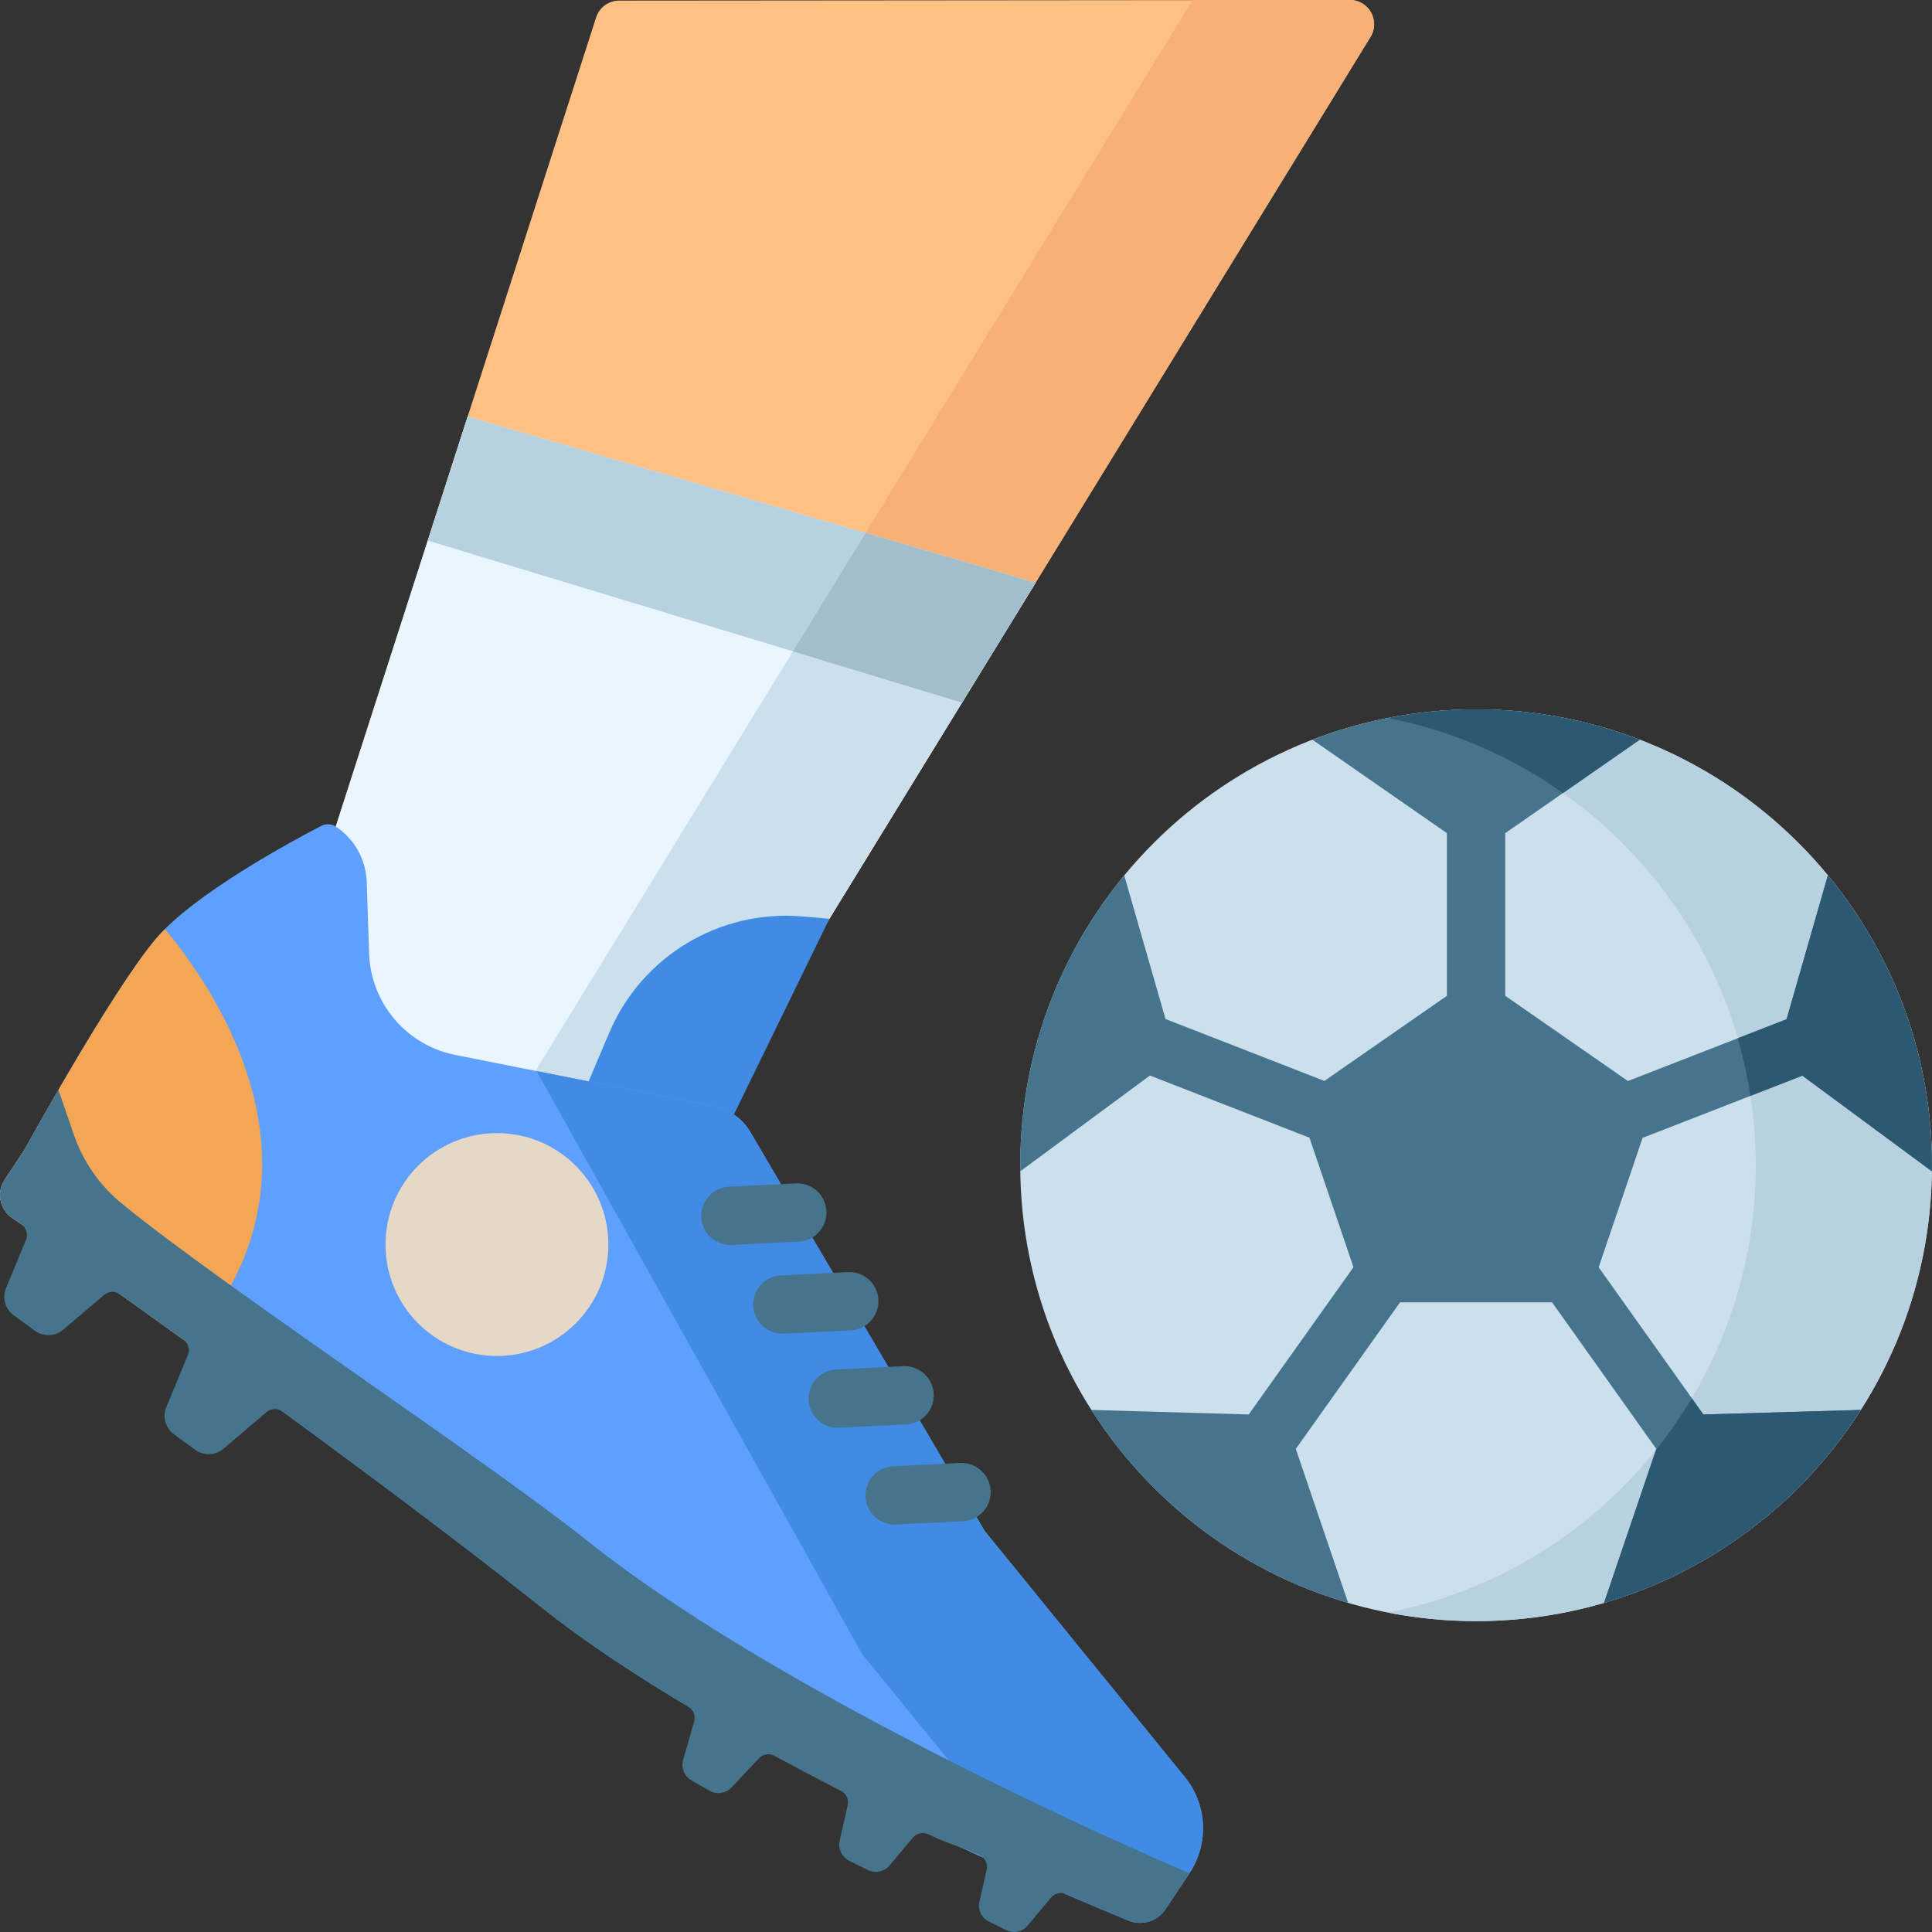
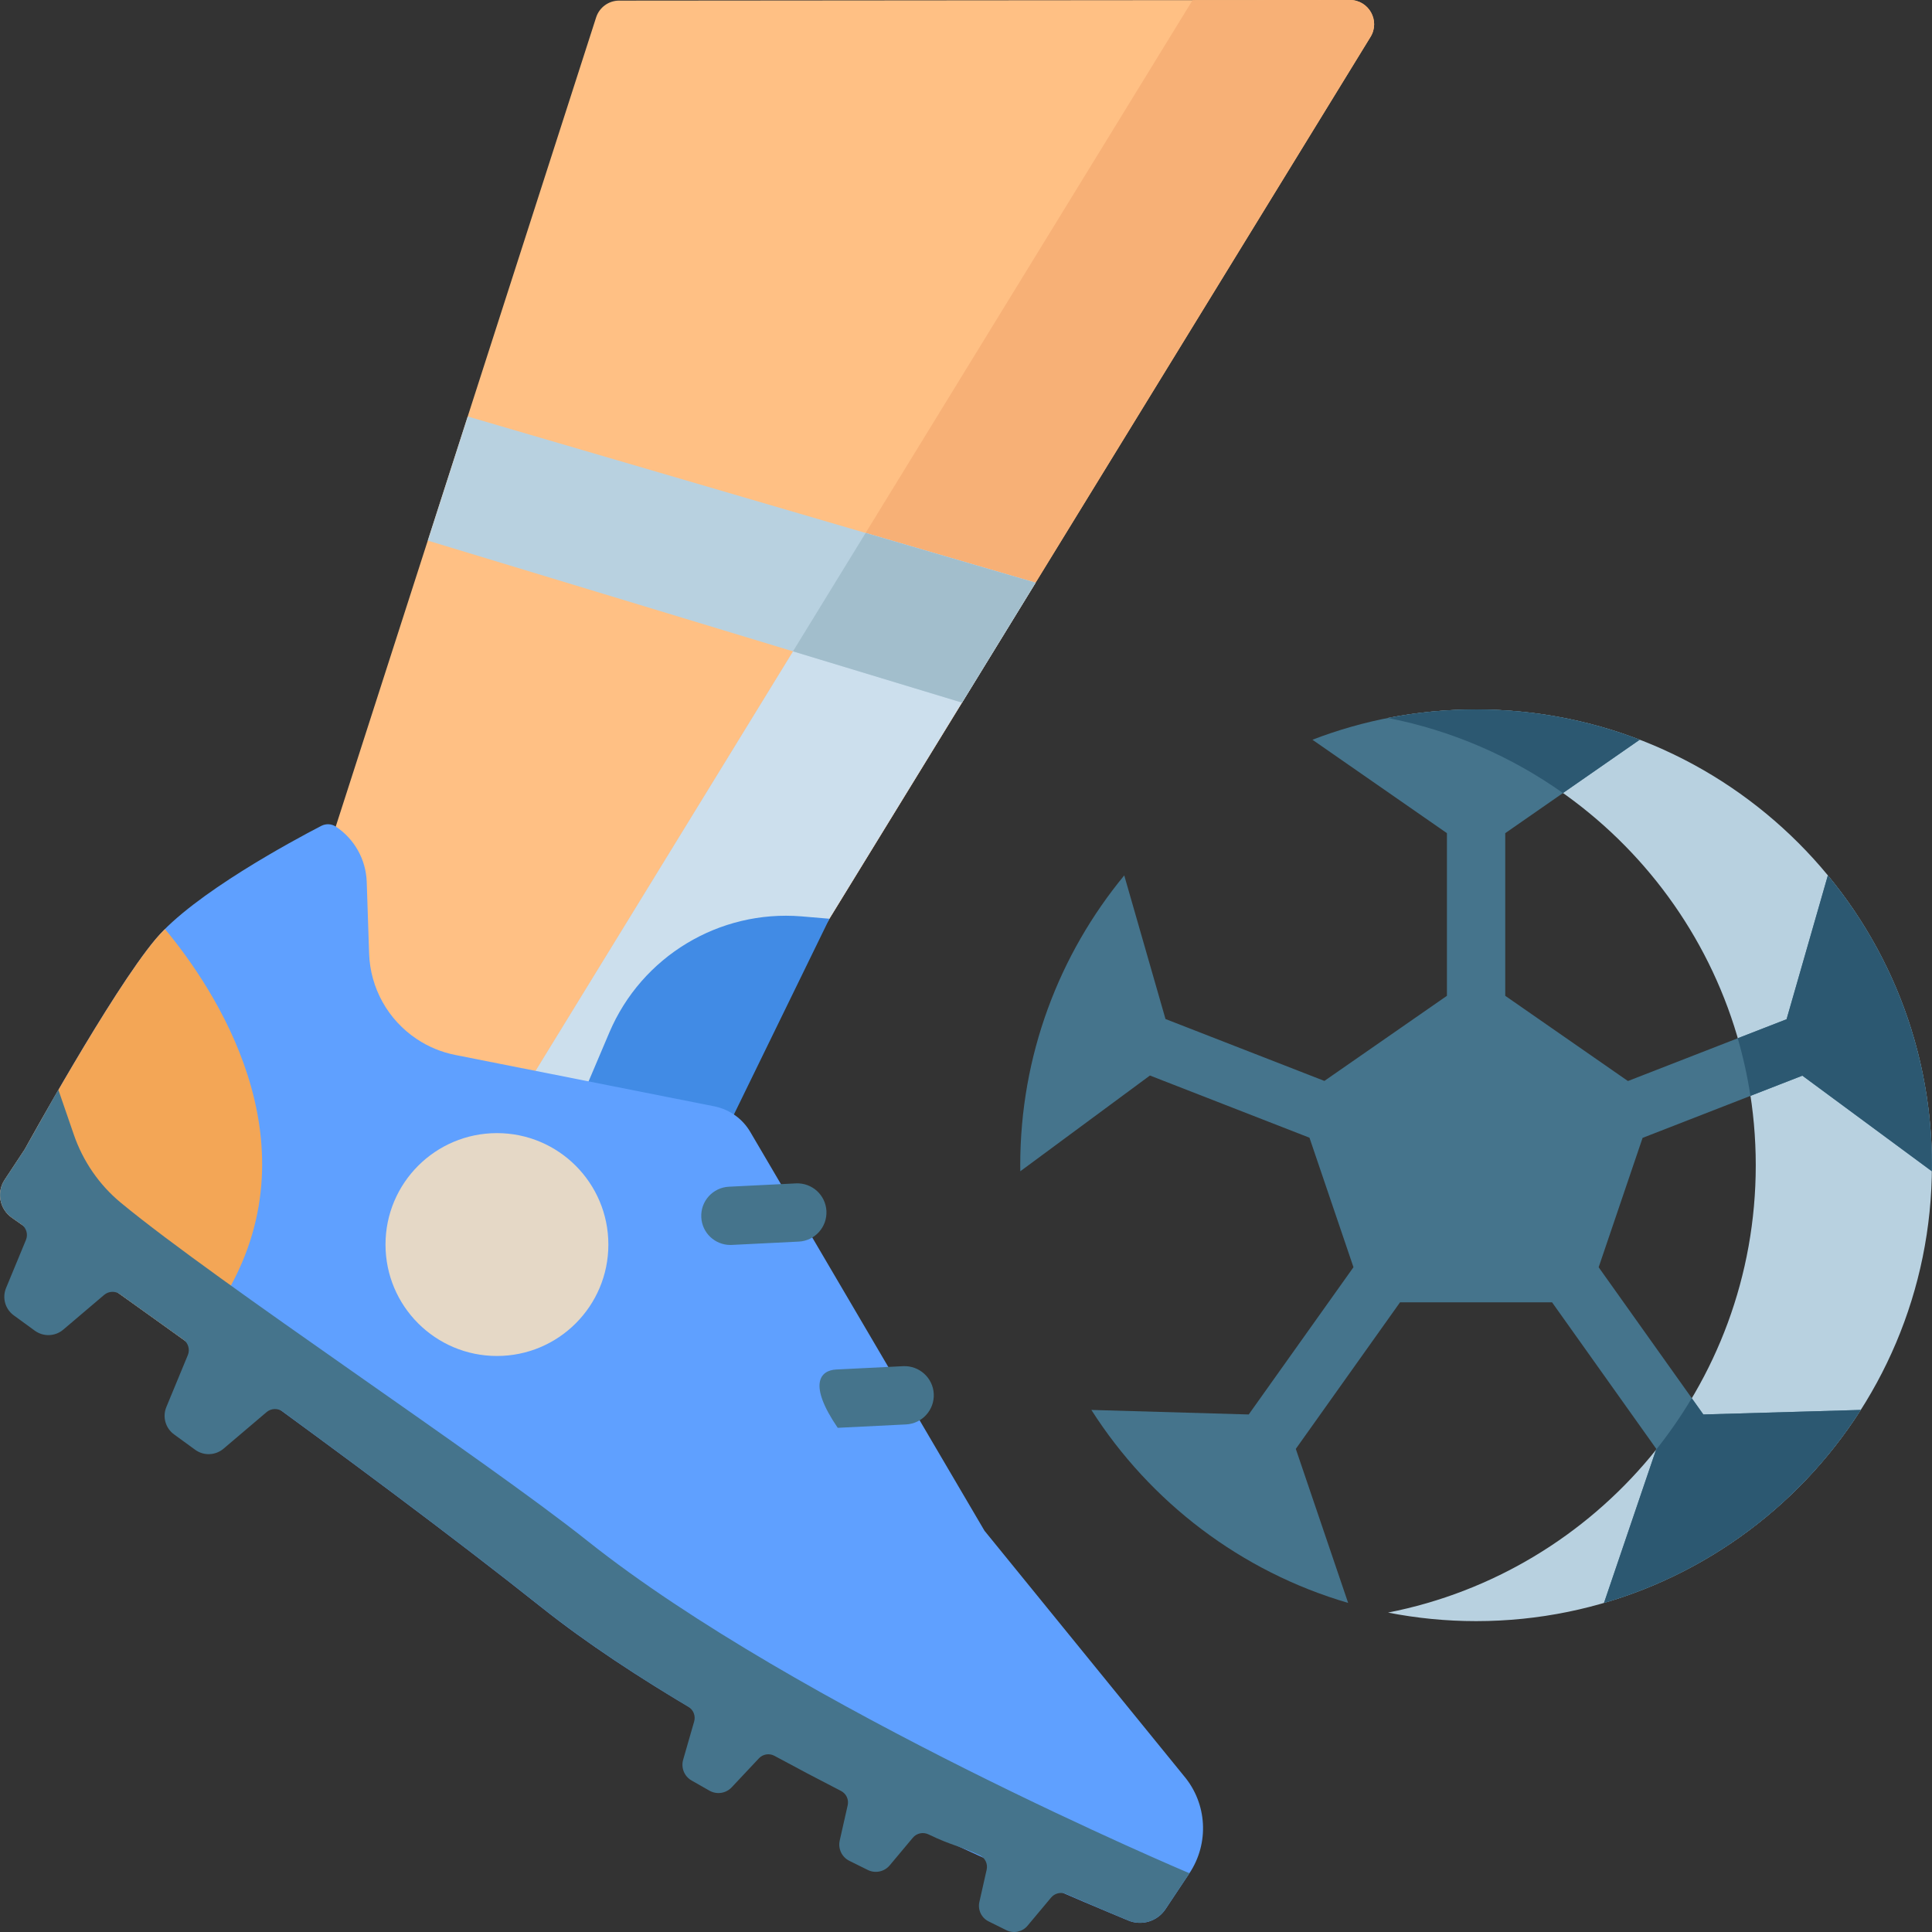
<svg xmlns="http://www.w3.org/2000/svg" width="54" height="54" viewBox="0 0 54 54" fill="none">
  <rect x="0" y="0" width="54" height="54" fill="#333333" stroke="none" />
  <g clip-path="url(#clip0_6121_3261)">
    <path d="M9.384 23.103L16.662 0.486C16.752 0.207 17.012 0.017 17.305 0.017L37.728 2.29938e-07C38.258 -0 38.583 0.58 38.306 1.031L19.963 30.922L18.199 34.423L7.326 27.977L9.384 23.103Z" fill="#FFC084" />
    <path d="M37.729 2.29938e-07L33.333 0.004L14.36 30.922L13.885 31.865L18.2 34.423L19.964 30.922L38.307 1.031C38.584 0.58 38.259 -0 37.729 2.29938e-07Z" fill="#F7B076" />
-     <path d="M28.944 16.287L13.072 11.641L9.384 23.103L7.326 27.977L18.199 34.423L19.963 30.922L28.944 16.287Z" fill="#E9F6FF" />
    <path d="M28.945 16.287L24.195 14.896L14.36 30.922L13.885 31.865L18.2 34.423L19.964 30.922L28.945 16.287Z" fill="#CCDFED" />
    <path d="M15.918 31.481L17.03 28.862C17.933 26.734 20.099 25.425 22.403 25.613L23.182 25.679L19.942 32.321L15.918 31.481Z" fill="#418BE5" />
    <path d="M33.091 49.638L27.517 42.785L20.97 31.637C20.752 31.266 20.386 31.006 19.964 30.922L12.724 29.486C12.339 29.41 11.974 29.259 11.648 29.041C10.845 28.506 10.349 27.617 10.317 26.653L10.25 24.648C10.229 24.024 9.907 23.448 9.385 23.103C9.264 23.023 9.108 23.017 8.979 23.084C8.187 23.494 5.408 24.988 4.349 26.249C3.109 27.727 0.692 32.123 0.692 32.123L0.13 32.975C-0.101 33.324 -0.012 33.794 0.331 34.034C2.536 35.581 10.172 40.976 15.137 44.927C20.162 48.925 28.999 52.623 31.534 53.678C31.912 53.835 32.349 53.703 32.576 53.362L32.931 52.829L33.245 52.358C33.804 51.518 33.742 50.409 33.091 49.638Z" fill="#5FA0FF" />
-     <path d="M33.091 49.638L27.517 42.785L20.97 31.637C20.752 31.266 20.386 31.006 19.964 30.922L14.998 29.938L24.086 46.216L29.429 52.786C30.317 53.171 31.044 53.474 31.534 53.678C31.912 53.836 32.349 53.703 32.575 53.362L32.931 52.829L33.245 52.358C33.804 51.518 33.742 50.41 33.091 49.638Z" fill="#418BE5" />
    <path d="M5.274 37.55C5.662 37.159 6.028 36.68 6.362 36.097C8.808 31.832 5.997 27.636 4.611 25.967C4.516 26.062 4.427 26.157 4.349 26.25C3.109 27.727 0.692 32.123 0.692 32.123L0.13 32.975C-0.101 33.325 -0.012 33.794 0.331 34.035C1.242 34.674 3.081 35.97 5.274 37.55Z" fill="#F3A656" />
    <path d="M16.426 43.074C13.501 40.746 6.114 35.875 3.38 33.619C2.773 33.118 2.319 32.456 2.063 31.712L1.63 30.456L0.692 32.123L0.13 32.975C-0.101 33.325 -0.012 33.794 0.331 34.035C0.413 34.092 0.502 34.155 0.598 34.222C0.737 34.32 0.79 34.5 0.725 34.657L0.169 36.001C0.056 36.275 0.145 36.591 0.385 36.765L0.974 37.194C1.214 37.368 1.542 37.356 1.768 37.164L2.911 36.193C3.037 36.086 3.219 36.078 3.354 36.174C3.906 36.567 4.501 36.993 5.127 37.444C5.263 37.541 5.314 37.72 5.25 37.875L4.649 39.328C4.536 39.602 4.625 39.918 4.865 40.092L5.454 40.521C5.694 40.696 6.022 40.683 6.248 40.491L7.451 39.469C7.578 39.361 7.762 39.354 7.897 39.452C10.375 41.264 13.003 43.229 15.137 44.927C16.317 45.866 17.731 46.804 19.239 47.705C19.38 47.789 19.447 47.958 19.402 48.116L19.094 49.186C19.03 49.411 19.127 49.651 19.331 49.766L19.83 50.05C20.034 50.166 20.29 50.127 20.45 49.957L21.212 49.146C21.325 49.026 21.504 48.998 21.648 49.077C22.268 49.413 22.89 49.741 23.506 50.057C23.653 50.133 23.73 50.297 23.693 50.458L23.47 51.445C23.419 51.673 23.53 51.907 23.74 52.011L24.255 52.266C24.464 52.37 24.718 52.316 24.868 52.137L25.514 51.365C25.621 51.237 25.8 51.2 25.95 51.271C26.607 51.587 26.777 51.576 27.378 51.853C27.532 51.924 27.615 52.094 27.577 52.26L27.374 53.16C27.324 53.379 27.431 53.605 27.633 53.704L28.129 53.95C28.331 54.05 28.574 53.998 28.719 53.826L29.378 53.038C29.481 52.915 29.653 52.875 29.8 52.939C30.526 53.255 31.121 53.506 31.534 53.678C31.912 53.836 32.348 53.703 32.575 53.363L33.245 52.358C33.245 52.358 22.28 47.732 16.426 43.074Z" fill="#45748C" />
-     <path d="M41.257 45.311C48.294 45.311 53.999 39.607 53.999 32.57C53.999 25.533 48.294 19.828 41.257 19.828C34.22 19.828 28.516 25.533 28.516 32.57C28.516 39.607 34.22 45.311 41.257 45.311Z" fill="#CCDFED" />
    <path d="M41.257 19.829C40.415 19.829 39.592 19.911 38.795 20.067C44.653 21.215 49.074 26.376 49.074 32.57C49.074 38.764 44.653 43.925 38.795 45.072C39.592 45.228 40.415 45.311 41.257 45.311C48.294 45.311 53.998 39.607 53.998 32.57C53.998 25.533 48.294 19.829 41.257 19.829Z" fill="#B8D1E0" />
    <path d="M11.957 15.11L26.889 19.638L28.945 16.287L13.073 11.641L11.957 15.11Z" fill="#B8D1E0" />
    <path d="M26.889 19.638L28.945 16.287L24.195 14.896L22.164 18.205L26.889 19.638Z" fill="#A2BECC" />
    <path d="M13.89 37.9C15.61 37.9 17.004 36.506 17.004 34.786C17.004 33.066 15.61 31.671 13.89 31.671C12.17 31.671 10.775 33.066 10.775 34.786C10.775 36.506 12.17 37.9 13.89 37.9Z" fill="#E5D8C6" />
    <path d="M20.414 34.797C19.982 34.797 19.622 34.459 19.601 34.023C19.578 33.573 19.925 33.191 20.374 33.169L22.245 33.076C22.695 33.054 23.077 33.4 23.099 33.849C23.121 34.299 22.775 34.681 22.326 34.703L20.455 34.796C20.441 34.797 20.427 34.797 20.414 34.797Z" fill="#45748C" />
-     <path d="M21.867 37.277C21.436 37.277 21.075 36.938 21.054 36.502C21.032 36.053 21.378 35.67 21.827 35.648L23.698 35.555C24.146 35.533 24.53 35.879 24.552 36.329C24.575 36.778 24.228 37.161 23.779 37.183L21.908 37.276C21.894 37.277 21.881 37.277 21.867 37.277Z" fill="#45748C" />
-     <path d="M23.414 39.907C22.982 39.907 22.622 39.568 22.601 39.132C22.578 38.683 22.925 38.3 23.374 38.278L25.245 38.185C25.692 38.165 26.076 38.509 26.099 38.958C26.121 39.408 25.775 39.79 25.326 39.813L23.455 39.906C23.441 39.906 23.427 39.907 23.414 39.907Z" fill="#45748C" />
-     <path d="M25.004 42.612C24.572 42.612 24.212 42.273 24.191 41.837C24.168 41.388 24.515 41.005 24.964 40.983L26.835 40.89C27.282 40.87 27.666 41.214 27.689 41.663C27.711 42.113 27.365 42.495 26.915 42.518L25.045 42.611C25.031 42.611 25.017 42.612 25.004 42.612Z" fill="#45748C" />
+     <path d="M23.414 39.907C22.578 38.683 22.925 38.3 23.374 38.278L25.245 38.185C25.692 38.165 26.076 38.509 26.099 38.958C26.121 39.408 25.775 39.79 25.326 39.813L23.455 39.906C23.441 39.906 23.427 39.907 23.414 39.907Z" fill="#45748C" />
    <path d="M50.377 30.065L53.996 32.737C53.996 32.681 53.998 32.626 53.998 32.57C53.998 29.493 52.907 26.67 51.09 24.468L49.936 28.488L45.501 30.215L42.072 27.833V23.287L45.83 20.676C44.411 20.129 42.869 19.829 41.257 19.829C39.644 19.829 38.103 20.129 36.683 20.676L40.442 23.287V27.833L37.017 30.212L32.576 28.482L31.423 24.468C29.607 26.67 28.516 29.493 28.516 32.57C28.516 32.626 28.517 32.681 28.518 32.737L32.141 30.061L36.6 31.799L37.83 35.419L34.902 39.535L30.504 39.408C32.145 41.982 34.684 43.927 37.681 44.802L36.218 40.497L39.131 36.401H43.381L46.295 40.498L44.833 44.802C47.829 43.927 50.369 41.982 52.009 39.408L47.61 39.535L44.683 35.42L45.911 31.804L50.377 30.065Z" fill="#45748C" />
    <path d="M43.685 22.166L45.83 20.676L45.83 20.675C45.222 20.442 44.591 20.253 43.943 20.114C43.924 20.11 43.906 20.106 43.888 20.102C43.817 20.087 43.746 20.073 43.675 20.059C43.645 20.054 43.616 20.048 43.586 20.042C43.521 20.03 43.456 20.019 43.391 20.008C43.355 20.002 43.318 19.996 43.282 19.99C43.221 19.98 43.16 19.971 43.099 19.962C43.057 19.956 43.015 19.95 42.973 19.945C42.916 19.937 42.859 19.93 42.801 19.922C42.755 19.917 42.708 19.912 42.662 19.907C42.608 19.901 42.553 19.895 42.499 19.89C42.448 19.885 42.397 19.88 42.346 19.876C42.295 19.872 42.244 19.867 42.193 19.863C42.137 19.86 42.081 19.856 42.025 19.853C41.978 19.85 41.93 19.847 41.883 19.845C41.819 19.841 41.754 19.839 41.689 19.837C41.65 19.836 41.61 19.834 41.571 19.833C41.475 19.831 41.378 19.83 41.281 19.829C41.273 19.829 41.265 19.829 41.256 19.829C41.242 19.829 41.227 19.829 41.213 19.83C41.124 19.83 41.036 19.831 40.948 19.833C40.918 19.834 40.889 19.835 40.859 19.836C40.785 19.838 40.711 19.84 40.638 19.844C40.61 19.845 40.583 19.847 40.555 19.849C40.48 19.853 40.404 19.857 40.328 19.863C40.305 19.864 40.282 19.867 40.259 19.869C40.179 19.875 40.099 19.881 40.02 19.889C40.001 19.891 39.982 19.893 39.963 19.895C39.879 19.904 39.796 19.912 39.713 19.922C39.697 19.924 39.681 19.927 39.665 19.929C39.579 19.939 39.494 19.951 39.409 19.963C39.394 19.965 39.38 19.968 39.365 19.97C39.28 19.983 39.194 19.996 39.109 20.011C39.093 20.013 39.078 20.016 39.062 20.019C38.98 20.033 38.897 20.048 38.815 20.064C38.809 20.065 38.802 20.067 38.795 20.068C40.588 20.419 42.247 21.147 43.685 22.166Z" fill="#2C5871" />
    <path d="M47.609 39.535L47.285 39.08C46.985 39.584 46.651 40.066 46.286 40.523L44.832 44.802C45.67 44.557 46.473 44.228 47.23 43.826C47.236 43.823 47.242 43.82 47.247 43.817C47.324 43.776 47.399 43.734 47.475 43.692C47.485 43.686 47.495 43.681 47.505 43.675C47.578 43.634 47.65 43.593 47.721 43.55C47.734 43.543 47.746 43.535 47.759 43.528C47.829 43.487 47.898 43.444 47.968 43.401C47.981 43.393 47.995 43.385 48.008 43.376C48.077 43.333 48.145 43.29 48.212 43.246C48.225 43.237 48.238 43.228 48.252 43.22C48.319 43.175 48.387 43.13 48.453 43.084C48.465 43.076 48.477 43.068 48.489 43.059C48.557 43.012 48.625 42.965 48.692 42.917C48.701 42.91 48.71 42.904 48.719 42.897C48.789 42.846 48.858 42.795 48.927 42.743C48.93 42.741 48.933 42.739 48.936 42.737C49.379 42.401 49.8 42.038 50.195 41.648C50.205 41.638 50.216 41.628 50.226 41.618C50.28 41.565 50.332 41.511 50.385 41.457C50.401 41.441 50.417 41.424 50.433 41.408C50.482 41.357 50.53 41.306 50.578 41.254C50.597 41.234 50.616 41.214 50.635 41.193C50.681 41.143 50.726 41.093 50.772 41.042C50.791 41.02 50.811 40.997 50.831 40.975C50.875 40.925 50.919 40.874 50.962 40.823C50.982 40.8 51.002 40.776 51.022 40.752C51.064 40.702 51.106 40.651 51.148 40.599C51.168 40.575 51.188 40.551 51.207 40.526C51.248 40.474 51.289 40.423 51.33 40.37C51.349 40.346 51.368 40.321 51.387 40.296C51.427 40.243 51.468 40.19 51.507 40.136C51.525 40.112 51.542 40.088 51.56 40.064C51.6 40.009 51.64 39.954 51.679 39.898C51.695 39.876 51.71 39.854 51.725 39.831C51.766 39.773 51.806 39.714 51.846 39.655C51.858 39.638 51.868 39.621 51.88 39.604C51.923 39.539 51.966 39.474 52.008 39.408L52.008 39.408L47.609 39.535Z" fill="#2C5871" />
    <path d="M53.989 32.16C53.987 32.091 53.985 32.021 53.982 31.952C53.98 31.912 53.977 31.873 53.975 31.833C53.971 31.77 53.968 31.707 53.963 31.644C53.96 31.603 53.957 31.562 53.953 31.521C53.948 31.459 53.943 31.398 53.937 31.337C53.933 31.296 53.929 31.255 53.925 31.214C53.918 31.152 53.911 31.09 53.904 31.028C53.899 30.989 53.894 30.95 53.889 30.911C53.881 30.844 53.871 30.777 53.861 30.71C53.856 30.677 53.852 30.645 53.847 30.612C53.832 30.513 53.816 30.414 53.798 30.316C53.797 30.312 53.797 30.308 53.796 30.304C53.779 30.21 53.761 30.115 53.742 30.021C53.735 29.989 53.728 29.956 53.721 29.923C53.707 29.858 53.693 29.794 53.678 29.729C53.67 29.691 53.661 29.654 53.652 29.616C53.638 29.556 53.623 29.497 53.608 29.438C53.598 29.399 53.588 29.36 53.578 29.321C53.563 29.263 53.547 29.206 53.531 29.149C53.521 29.11 53.51 29.071 53.498 29.032C53.482 28.974 53.464 28.916 53.447 28.858C53.436 28.821 53.425 28.784 53.413 28.748C53.393 28.685 53.373 28.622 53.352 28.56C53.342 28.529 53.332 28.498 53.321 28.467C53.29 28.375 53.258 28.282 53.224 28.191C53.222 28.185 53.22 28.179 53.218 28.174C53.186 28.087 53.153 28.002 53.12 27.917C53.108 27.885 53.095 27.854 53.082 27.823C53.058 27.764 53.034 27.704 53.01 27.645C52.995 27.609 52.979 27.574 52.964 27.538C52.94 27.484 52.917 27.43 52.893 27.376C52.876 27.339 52.86 27.302 52.843 27.266C52.819 27.213 52.794 27.161 52.769 27.108C52.752 27.072 52.735 27.036 52.717 27C52.692 26.947 52.665 26.894 52.639 26.842C52.621 26.807 52.604 26.773 52.587 26.739C52.557 26.682 52.527 26.625 52.497 26.569C52.481 26.54 52.466 26.51 52.45 26.482C52.404 26.397 52.358 26.313 52.31 26.23C52.305 26.221 52.299 26.213 52.294 26.204C52.251 26.129 52.207 26.055 52.163 25.981C52.145 25.951 52.126 25.922 52.108 25.893C52.076 25.84 52.043 25.787 52.01 25.735C51.988 25.702 51.967 25.669 51.946 25.636C51.914 25.588 51.883 25.54 51.851 25.492C51.828 25.458 51.805 25.425 51.782 25.391C51.751 25.344 51.718 25.298 51.686 25.252C51.662 25.218 51.639 25.185 51.615 25.152C51.582 25.106 51.548 25.059 51.514 25.013C51.49 24.982 51.468 24.95 51.444 24.919C51.407 24.869 51.369 24.82 51.33 24.771C51.309 24.744 51.289 24.717 51.268 24.69C51.209 24.615 51.15 24.541 51.089 24.468L49.935 28.488L48.57 29.019C48.722 29.543 48.841 30.081 48.925 30.63L50.376 30.065L53.995 32.737C53.995 32.681 53.997 32.626 53.997 32.57C53.997 32.467 53.995 32.363 53.993 32.26C53.992 32.227 53.99 32.194 53.989 32.16Z" fill="#2C5871" />
  </g>
  <defs>
    <clipPath id="clip0_6121_3261">
      <rect width="54" height="54" fill="white" />
    </clipPath>
  </defs>
</svg>